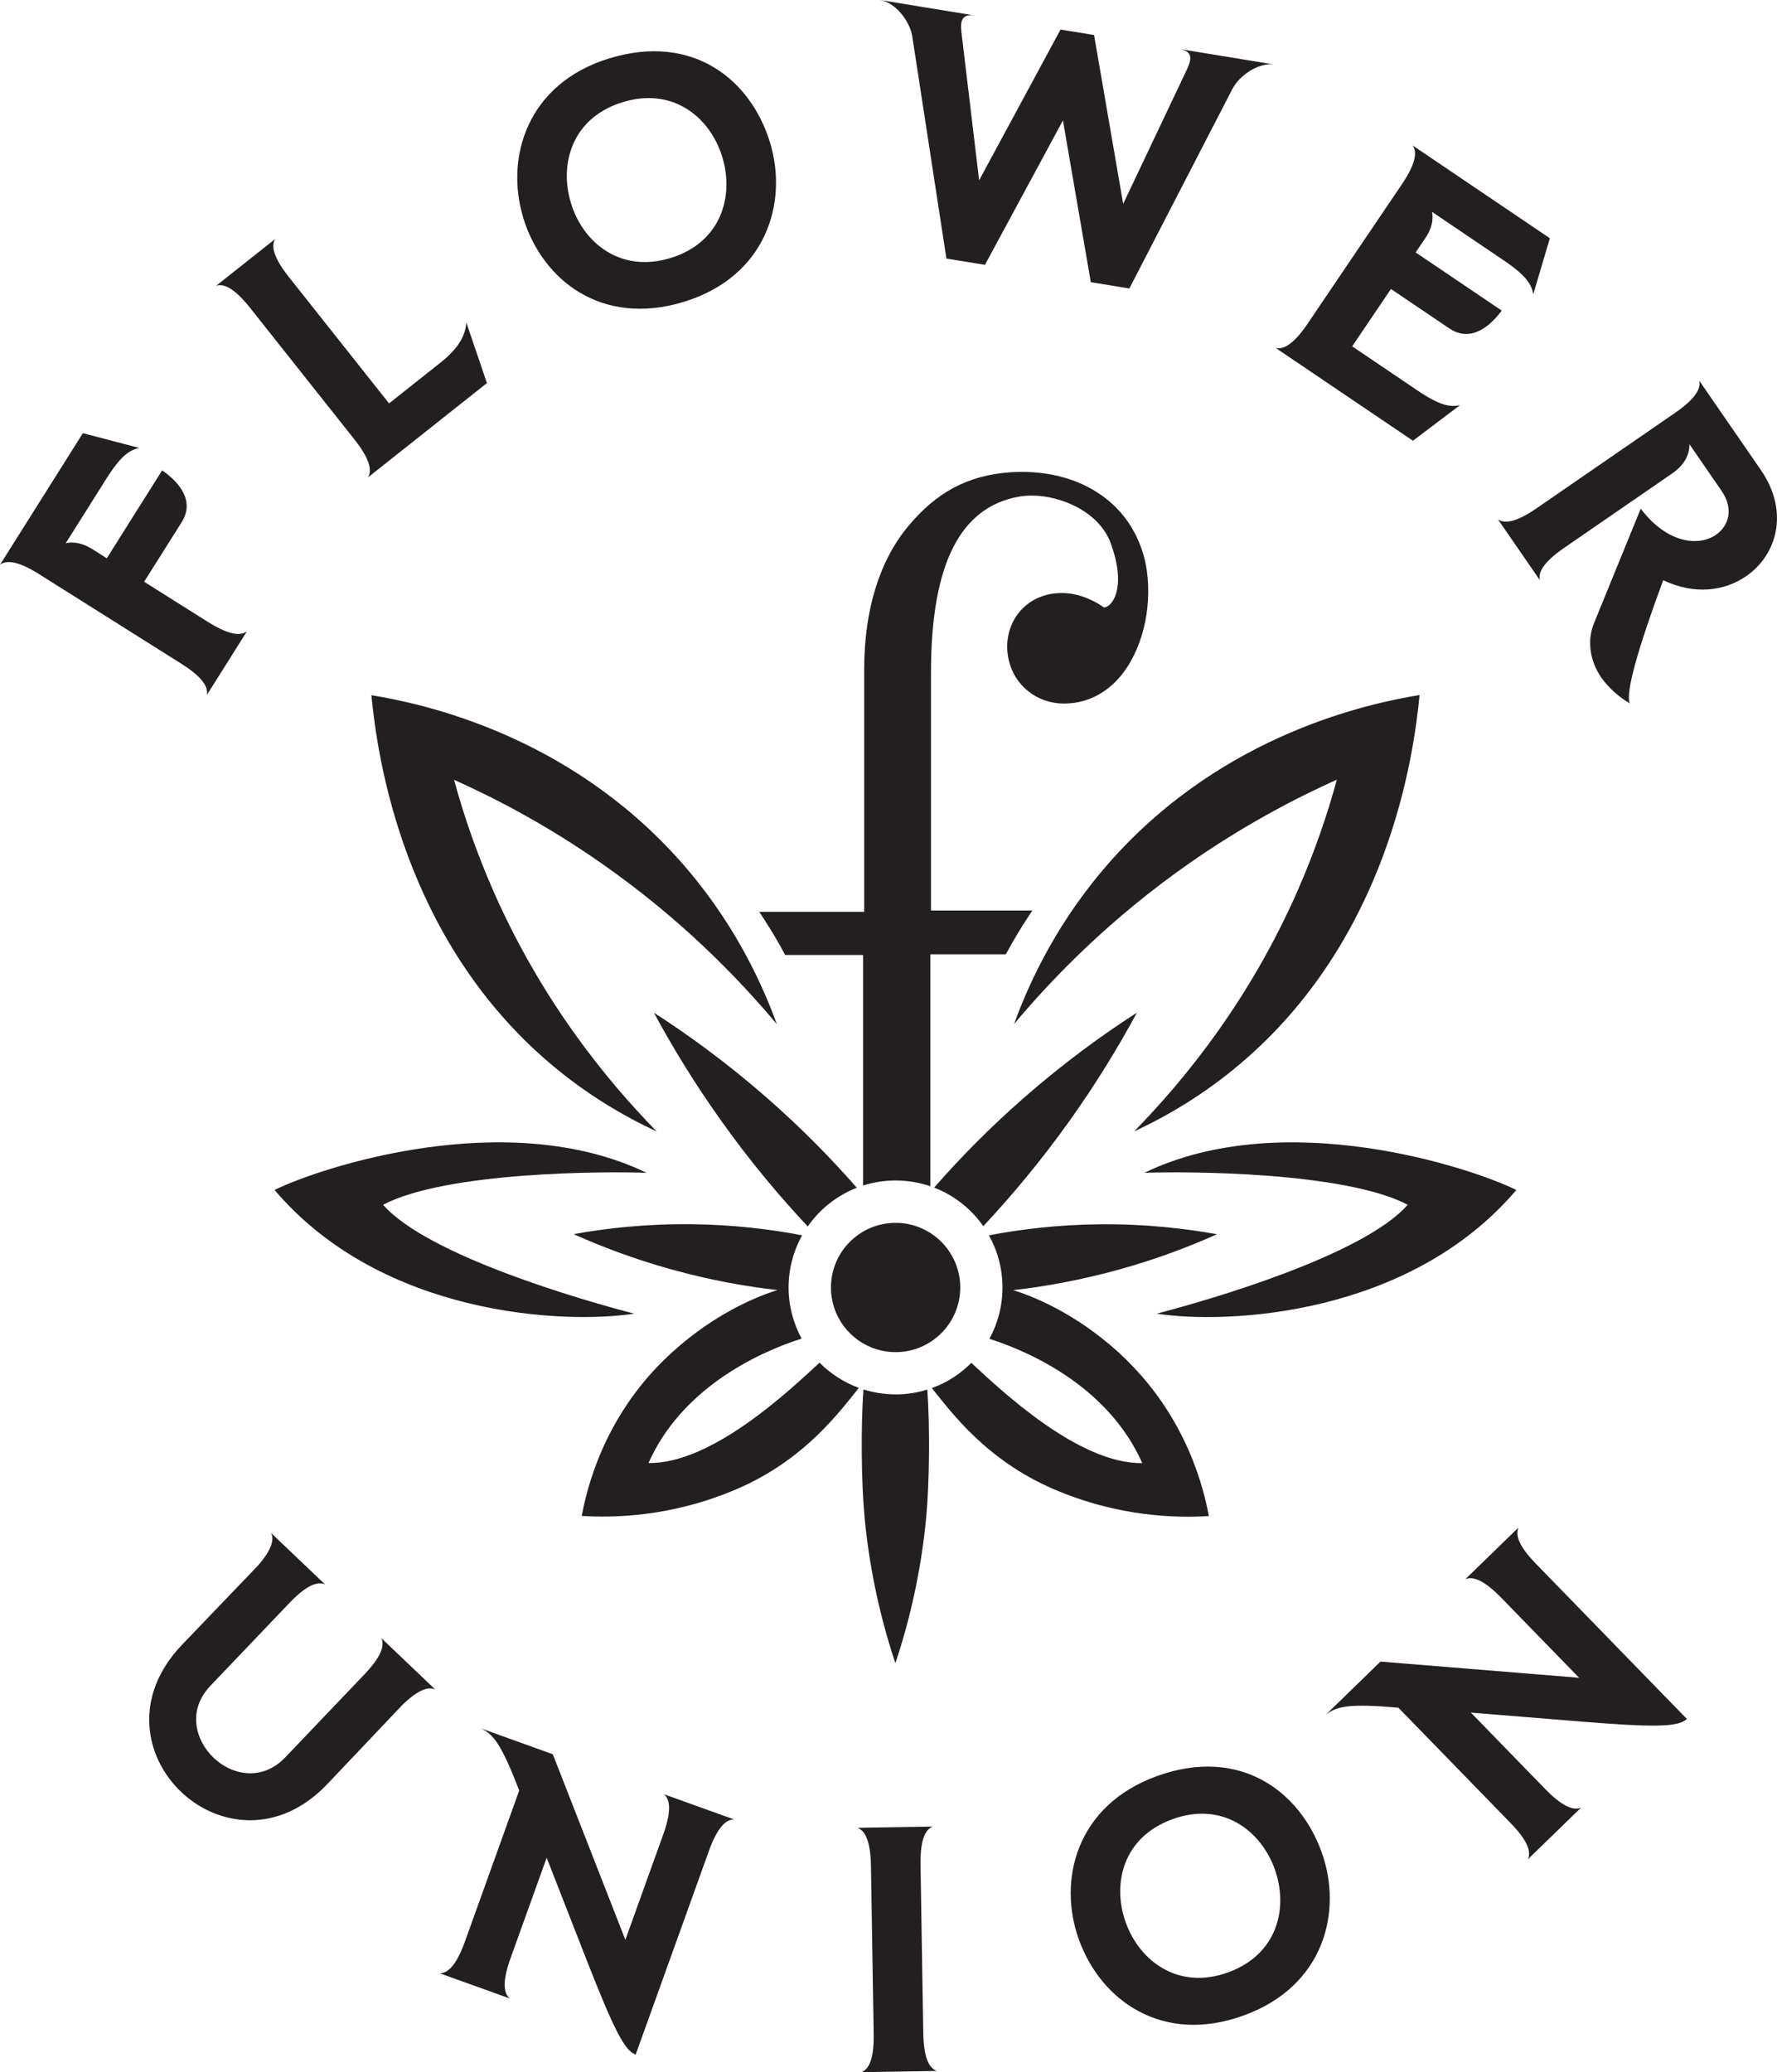
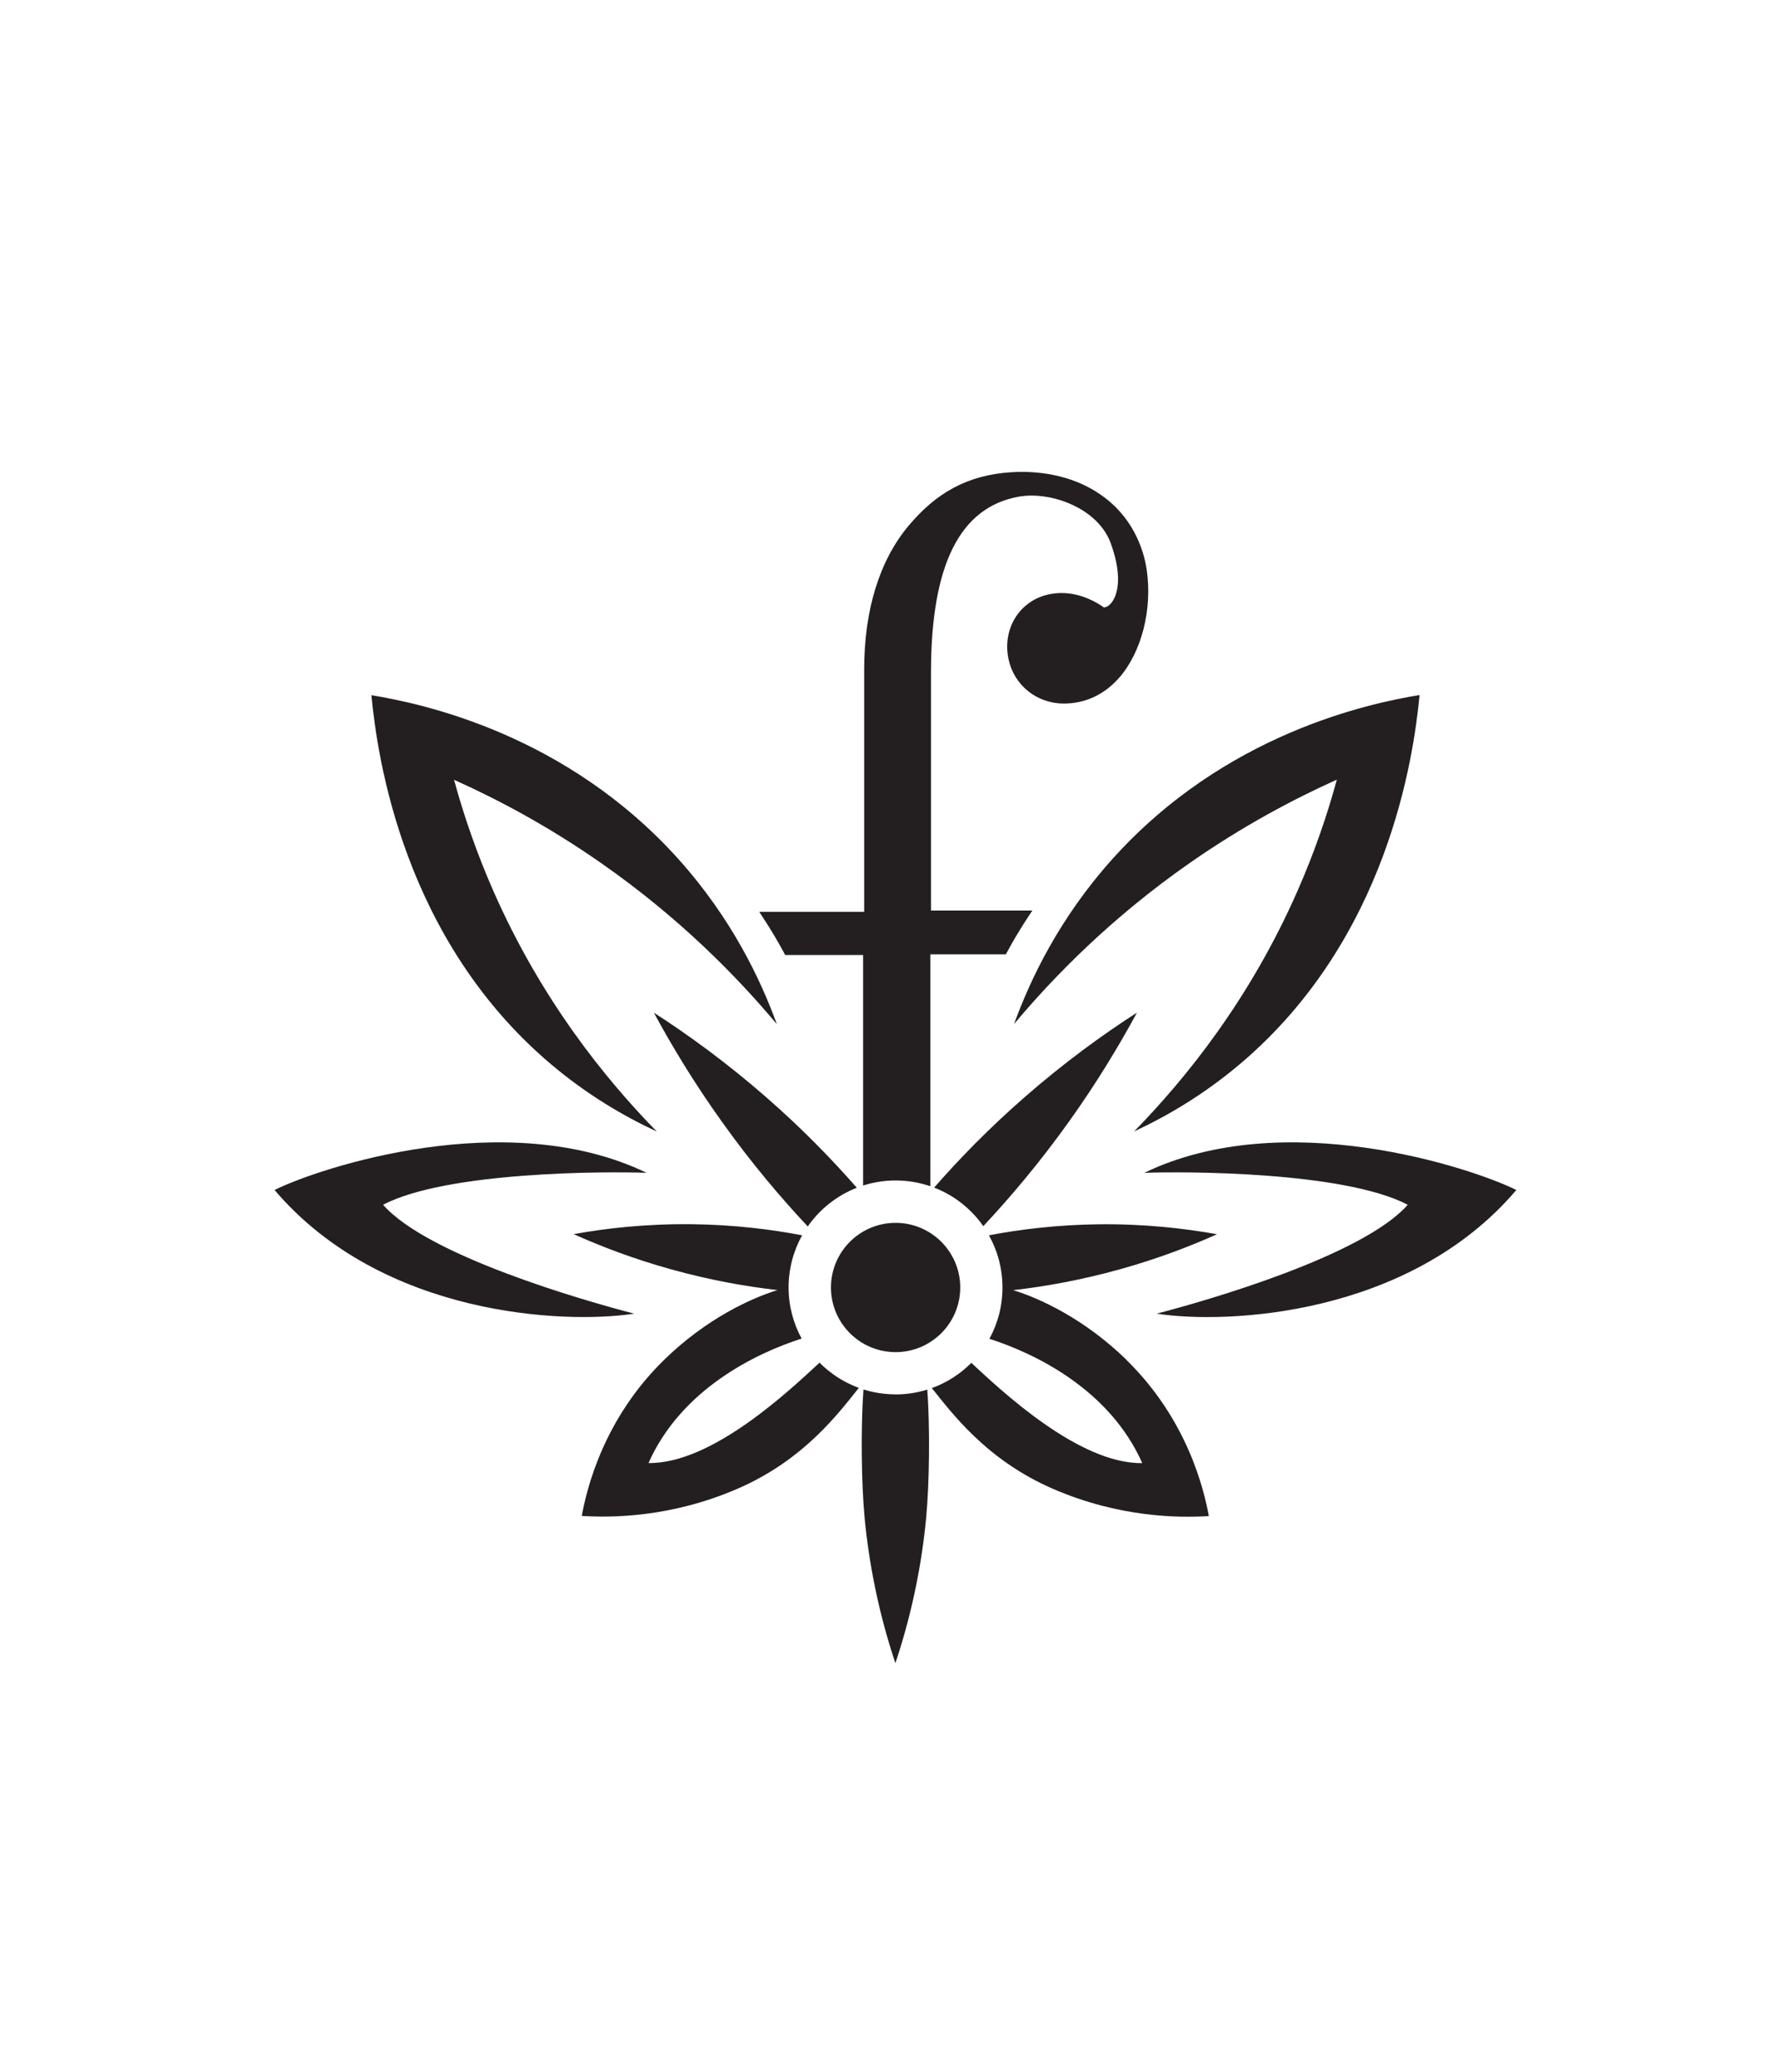
<svg xmlns="http://www.w3.org/2000/svg" id="Layer_2" viewBox="0 0 246.59 287.55">
  <defs>
    <style>      .cls-1 {        fill: #231f20;      }    </style>
  </defs>
  <g id="Layer_1-2" data-name="Layer_1">
-     <path class="cls-1" d="M14.77,66.41l-5.65,8.97c1.1-.25,2.35-.02,3.71.83l1.99,1.26,7.68-12.2c2.63,1.83,4.48,4.38,2.7,7.21l-5.2,8.25,8.85,5.57c3.43,2.16,4.78,1.78,5.42,1.3l-5.57,8.85c.16-.79-.08-2.17-3.51-4.33l-19.77-12.45c-3.43-2.16-4.78-1.78-5.42-1.3l11.5-18.26,7.84,2.05c-1.34.27-2.56,1.06-4.57,4.25ZM64.72,44.78l2.85,8.38-16.5,13.08c.41-.69.64-2.07-1.88-5.25l-14.52-18.31c-2.52-3.17-3.91-3.27-4.68-3.02l8.2-6.5c-.42.69-.64,2.07,1.87,5.25l13.93,17.57,7.16-5.68c2.95-2.34,3.43-4.16,3.56-5.52ZM72.61,30.21c-2.55-8.38.57-18.64,11.97-22.12,11.63-3.54,19.64,3.03,22.27,11.68,2.56,8.38-.57,18.64-11.97,22.12-11.4,3.48-19.64-3.03-22.28-11.68ZM100.23,21.79c-1.66-5.45-6.77-9.76-13.8-7.62-7.03,2.14-8.87,8.56-7.2,14.02,1.66,5.45,6.81,9.74,13.8,7.62,7.03-2.14,8.87-8.56,7.2-14.02ZM176.89,8.96c-2.19-.36-4.87,1.49-5.85,3.34l-14.32,27.73-5.35-.87-3.87-22.45-10.82,20.04-5.35-.87-4.74-30.85c-.33-2.06-2.29-4.67-4.48-5.03l13.2,2.16c-2.19-.36-2.02,1.25-1.86,2.61l2.42,20.25,11.3-20.92,4.65.76,4.04,23.43,8.74-18.43c.58-1.24,1.25-2.71-.93-3.06l13.2,2.16ZM202.58,56.24l-6.51,4.92-19.05-12.88c.78.19,2.17-.01,4.44-3.37l13.09-19.36c2.27-3.36,1.94-4.72,1.47-5.37l19.05,12.88-2.3,7.77c-.23-1.35-.98-2.59-4.1-4.7l-9.95-6.73c.22,1.11-.05,2.35-.95,3.68l-1.32,1.95,11.94,8.07c-1.91,2.57-4.52,4.34-7.29,2.46l-8.08-5.46-5.38,7.96,9.05,6.12c3.12,2.11,4.56,2.34,5.89,2.05ZM226.17,97.61c-1.53-.89-3.04-2.25-3.98-3.61-1.42-2.06-2.08-4.92-.98-7.56l6.47-15.85c3.71,4.88,8.08,5.25,10.44,3.62,1.82-1.26,2.47-3.64.78-6.09l-4.46-6.48c0,1.42-.66,2.86-2.37,4.04l-15.05,10.37c-3.34,2.3-3.52,3.69-3.33,4.47l-5.83-8.46c.66.46,2.02.78,5.36-1.52l19.24-13.26c3.34-2.3,3.52-3.69,3.33-4.47l8.56,12.41c4.01,5.82,2.2,11.82-2.03,14.73-3.03,2.09-7.22,2.63-11.52.56-3.56,9.61-5.26,15.7-4.64,17.1ZM55.93,236.49l-10.47,11.04c-6.79,7.19-15.29,5.93-20.33,1.12-5.08-4.84-6.71-13.24.11-20.39l10.53-10.98c2.27-2.59,2.17-3.85,1.86-4.54l7.47,7.12c-.74-.32-2.14-.35-4.94,2.58l-10.96,11.49c-3.19,3.34-2.15,7.51.44,9.99,2.59,2.47,6.78,3.27,9.96-.07l10.96-11.49c2.8-2.93,2.7-4.33,2.35-5.05l7.47,7.12c-.71-.28-1.97-.32-4.45,2.07ZM98.38,256.83l-10.17,28.28c-1.51-.54-2.96-3.32-6.8-13.11l-5.55-14.21-5.02,13.96c-1.37,3.81-.71,5.05-.1,5.57l-9.71-3.49c.8-.01,2.1-.55,3.47-4.36l7.55-21.01c-2.46-6.39-3.56-7.79-5.31-8.62l9.97,3.59,10.07,25.75,5.26-14.63c1.37-3.81.71-5.05.1-5.57l9.71,3.49c-.8.01-2.1.55-3.47,4.36ZM130,287.38l-10.46.17c.75-.29,1.77-1.25,1.7-5.3l-.38-23.36c-.07-4.05-1.12-4.98-1.88-5.25l10.46-.17c-.75.29-1.77,1.25-1.7,5.3l.38,23.36c.07,4.05,1.12,4.98,1.88,5.25ZM149.72,269.16c-2.98-8.24-.38-18.65,10.83-22.7,11.43-4.13,19.77,2.02,22.84,10.53,2.98,8.24.38,18.65-10.83,22.7-11.21,4.05-19.77-2.02-22.84-10.53ZM176.88,259.34c-1.94-5.36-7.26-9.4-14.17-6.9-6.91,2.5-8.42,9-6.48,14.37,1.94,5.36,7.3,9.38,14.17,6.9,6.91-2.5,8.42-9,6.48-14.36ZM213.12,216.98l20.96,21.55c-1.15,1.12-4.28,1.21-14.76.36l-15.21-1.24,10.35,10.64c2.82,2.9,4.23,2.86,4.96,2.53l-7.4,7.19c.34-.73.43-2.13-2.4-5.03l-15.57-16.01c-6.82-.59-8.56-.22-10.08.99l7.6-7.39,27.56,2.25-10.84-11.14c-2.83-2.9-4.23-2.86-4.96-2.53l7.4-7.19c-.34.73-.43,2.13,2.4,5.03Z" />
-     <path class="cls-1" d="M76.44,147.66c4.96,4.2,10.04,7.19,14.7,9.36-7.21-7.37-16.05-18.33-22.65-33.32-2.41-5.48-4.18-10.7-5.48-15.49,6.07,2.72,13.08,6.44,20.41,11.56,10.84,7.56,18.8,15.69,24.38,22.35-2.21-6.09-6.22-14.62-13.64-22.89-15.58-17.35-35.48-21.59-42.62-22.76.82,8.63,4.41,33.86,24.91,51.2ZM108.81,132.26l.14.26h10.82v31.99c1.42-.45,2.93-.7,4.51-.7,1.69,0,3.31.28,4.82.8v-32.18h10.48l.14-.26c.93-1.72,1.95-3.42,3.03-5.05l.51-.77h-14.07v-32.98c0-14.98,3.99-22.98,12.19-24.45.56-.1,1.17-.15,1.79-.15,4.16,0,9.41,2.32,10.97,6.63,1.81,5,.74,7.33.2,8.1-.41.58-.86.79-1.15.79,0,0,0,0-.01,0-.65-.48-2.96-2-5.87-2-.67,0-1.34.08-1.99.24-3.95.97-6.26,4.83-5.36,8.98.78,3.6,3.93,6.12,7.67,6.12,2.98,0,5.64-1.25,7.7-3.61,3.09-3.56,4.59-9.42,3.8-14.93-.24-1.69-1.19-5.97-4.89-9.26-4.03-3.59-9-4.35-12.46-4.35-.49,0-.98.02-1.47.05-6.16.39-10.48,2.95-14.23,7.43-4.03,4.8-6.16,11.69-6.16,19.91v33.66h-14.56l.5.77c1.05,1.6,2.05,3.27,2.96,4.96ZM157.77,140.52c-4.79,3.08-10.12,6.95-15.62,11.76-4.93,4.31-9.08,8.58-12.52,12.52,2.77,1.07,5.14,2.95,6.82,5.35,3.8-4.06,7.88-8.89,11.92-14.55,3.8-5.32,6.89-10.43,9.4-15.08ZM118.9,164.82c-3.45-3.94-7.6-8.22-12.54-12.53-5.5-4.81-10.83-8.68-15.62-11.76,2.51,4.65,5.6,9.76,9.4,15.08,4.05,5.68,8.14,10.52,11.95,14.58,1.67-2.4,4.04-4.29,6.81-5.37ZM196.98,96.45c-7.14,1.17-27.04,5.41-42.62,22.76-7.42,8.27-11.43,16.8-13.64,22.89,5.58-6.66,13.54-14.78,24.38-22.35,7.33-5.11,14.34-8.83,20.41-11.56-1.3,4.79-3.07,10.02-5.48,15.49-6.6,15-15.45,25.96-22.65,33.32,4.66-2.16,9.74-5.16,14.7-9.36,20.51-17.34,24.09-42.57,24.91-51.2ZM156.34,188.72c-5.87-5.74-12.14-8.59-15.74-9.69,4.31-.49,9.32-1.37,14.8-2.89,5.18-1.44,9.69-3.17,13.48-4.87-4.5-.81-10.05-1.45-16.41-1.38-5.85.07-10.99.72-15.24,1.53,1.2,2.14,1.88,4.61,1.88,7.24s-.66,5-1.81,7.12c6.44,2.07,16.69,7.07,21.21,17.25-8.82.14-19.66-10.15-23.72-13.91-1.53,1.54-3.4,2.75-5.48,3.5,2.66,3.29,7.49,9.95,16.83,13.99,9.23,3.99,17.45,4.03,21.61,3.77-.69-3.74-2.99-13.4-11.42-21.65ZM158.78,162.75c5.8-.21,27.74-.18,36.57,4.43-6.18,7.04-27.67,13.25-34.84,15.11,9.58,1.49,34.97.41,49.91-17.16-6.18-3.07-32.23-11.75-51.63-2.38ZM113.73,189.09c-4.04,3.73-14.9,14.07-23.74,13.93,4.53-10.2,14.82-15.21,21.25-17.27-1.15-2.11-1.81-4.53-1.81-7.1s.68-5.09,1.88-7.23c-4.26-.82-9.42-1.47-15.29-1.54-6.36-.07-11.92.56-16.41,1.38,3.79,1.7,8.3,3.43,13.48,4.87,5.48,1.53,10.49,2.4,14.8,2.89-3.6,1.1-9.87,3.95-15.74,9.69-8.44,8.25-10.73,17.91-11.42,21.65,4.17.26,12.39.22,21.61-3.77,9.35-4.04,14.18-10.71,16.84-14-2.08-.76-3.94-1.97-5.47-3.51ZM124.28,193.49c-1.55,0-3.05-.24-4.46-.68-.37,5.05-.31,12.88.17,17.92.6,6.24,1.86,12.45,3.74,18.46l.52,1.6.52-1.6c1.88-6,3.14-12.21,3.74-18.46.48-5.03.54-12.85.17-17.9-1.39.43-2.87.67-4.41.67ZM88,182.29c-7.17-1.86-28.67-8.06-34.84-15.11,8.83-4.61,30.77-4.64,36.57-4.43-19.4-9.37-45.46-.69-51.63,2.38,14.93,17.57,40.33,18.64,49.91,17.16ZM124.28,187.63c4.96,0,8.97-4.02,8.97-8.97s-4.02-8.97-8.97-8.97-8.97,4.02-8.97,8.97,4.02,8.97,8.97,8.97Z" />
+     <path class="cls-1" d="M76.44,147.66c4.96,4.2,10.04,7.19,14.7,9.36-7.21-7.37-16.05-18.33-22.65-33.32-2.41-5.48-4.18-10.7-5.48-15.49,6.07,2.72,13.08,6.44,20.41,11.56,10.84,7.56,18.8,15.69,24.38,22.35-2.21-6.09-6.22-14.62-13.64-22.89-15.58-17.35-35.48-21.59-42.62-22.76.82,8.63,4.41,33.86,24.91,51.2ZM108.81,132.26l.14.26h10.82v31.99c1.42-.45,2.93-.7,4.51-.7,1.69,0,3.31.28,4.82.8v-32.18h10.48l.14-.26c.93-1.72,1.95-3.42,3.03-5.05l.51-.77h-14.07v-32.98c0-14.98,3.99-22.98,12.19-24.45.56-.1,1.17-.15,1.79-.15,4.16,0,9.41,2.32,10.97,6.63,1.81,5,.74,7.33.2,8.1-.41.58-.86.79-1.15.79,0,0,0,0-.01,0-.65-.48-2.96-2-5.87-2-.67,0-1.34.08-1.99.24-3.95.97-6.26,4.83-5.36,8.98.78,3.6,3.93,6.12,7.67,6.12,2.98,0,5.64-1.25,7.7-3.61,3.09-3.56,4.59-9.42,3.8-14.93-.24-1.69-1.19-5.97-4.89-9.26-4.03-3.59-9-4.35-12.46-4.35-.49,0-.98.02-1.47.05-6.16.39-10.48,2.95-14.23,7.43-4.03,4.8-6.16,11.69-6.16,19.91v33.66h-14.56l.5.77c1.05,1.6,2.05,3.27,2.96,4.96M157.77,140.52c-4.79,3.08-10.12,6.95-15.62,11.76-4.93,4.31-9.08,8.58-12.52,12.52,2.77,1.07,5.14,2.95,6.82,5.35,3.8-4.06,7.88-8.89,11.92-14.55,3.8-5.32,6.89-10.43,9.4-15.08ZM118.9,164.82c-3.45-3.94-7.6-8.22-12.54-12.53-5.5-4.81-10.83-8.68-15.62-11.76,2.51,4.65,5.6,9.76,9.4,15.08,4.05,5.68,8.14,10.52,11.95,14.58,1.67-2.4,4.04-4.29,6.81-5.37ZM196.98,96.45c-7.14,1.17-27.04,5.41-42.62,22.76-7.42,8.27-11.43,16.8-13.64,22.89,5.58-6.66,13.54-14.78,24.38-22.35,7.33-5.11,14.34-8.83,20.41-11.56-1.3,4.79-3.07,10.02-5.48,15.49-6.6,15-15.45,25.96-22.65,33.32,4.66-2.16,9.74-5.16,14.7-9.36,20.51-17.34,24.09-42.57,24.91-51.2ZM156.34,188.72c-5.87-5.74-12.14-8.59-15.74-9.69,4.31-.49,9.32-1.37,14.8-2.89,5.18-1.44,9.69-3.17,13.48-4.87-4.5-.81-10.05-1.45-16.41-1.38-5.85.07-10.99.72-15.24,1.53,1.2,2.14,1.88,4.61,1.88,7.24s-.66,5-1.81,7.12c6.44,2.07,16.69,7.07,21.21,17.25-8.82.14-19.66-10.15-23.72-13.91-1.53,1.54-3.4,2.75-5.48,3.5,2.66,3.29,7.49,9.95,16.83,13.99,9.23,3.99,17.45,4.03,21.61,3.77-.69-3.74-2.99-13.4-11.42-21.65ZM158.78,162.75c5.8-.21,27.74-.18,36.57,4.43-6.18,7.04-27.67,13.25-34.84,15.11,9.58,1.49,34.97.41,49.91-17.16-6.18-3.07-32.23-11.75-51.63-2.38ZM113.73,189.09c-4.04,3.73-14.9,14.07-23.74,13.93,4.53-10.2,14.82-15.21,21.25-17.27-1.15-2.11-1.81-4.53-1.81-7.1s.68-5.09,1.88-7.23c-4.26-.82-9.42-1.47-15.29-1.54-6.36-.07-11.92.56-16.41,1.38,3.79,1.7,8.3,3.43,13.48,4.87,5.48,1.53,10.49,2.4,14.8,2.89-3.6,1.1-9.87,3.95-15.74,9.69-8.44,8.25-10.73,17.91-11.42,21.65,4.17.26,12.39.22,21.61-3.77,9.35-4.04,14.18-10.71,16.84-14-2.08-.76-3.94-1.97-5.47-3.51ZM124.28,193.49c-1.55,0-3.05-.24-4.46-.68-.37,5.05-.31,12.88.17,17.92.6,6.24,1.86,12.45,3.74,18.46l.52,1.6.52-1.6c1.88-6,3.14-12.21,3.74-18.46.48-5.03.54-12.85.17-17.9-1.39.43-2.87.67-4.41.67ZM88,182.29c-7.17-1.86-28.67-8.06-34.84-15.11,8.83-4.61,30.77-4.64,36.57-4.43-19.4-9.37-45.46-.69-51.63,2.38,14.93,17.57,40.33,18.64,49.91,17.16ZM124.28,187.63c4.96,0,8.97-4.02,8.97-8.97s-4.02-8.97-8.97-8.97-8.97,4.02-8.97,8.97,4.02,8.97,8.97,8.97Z" />
  </g>
</svg>